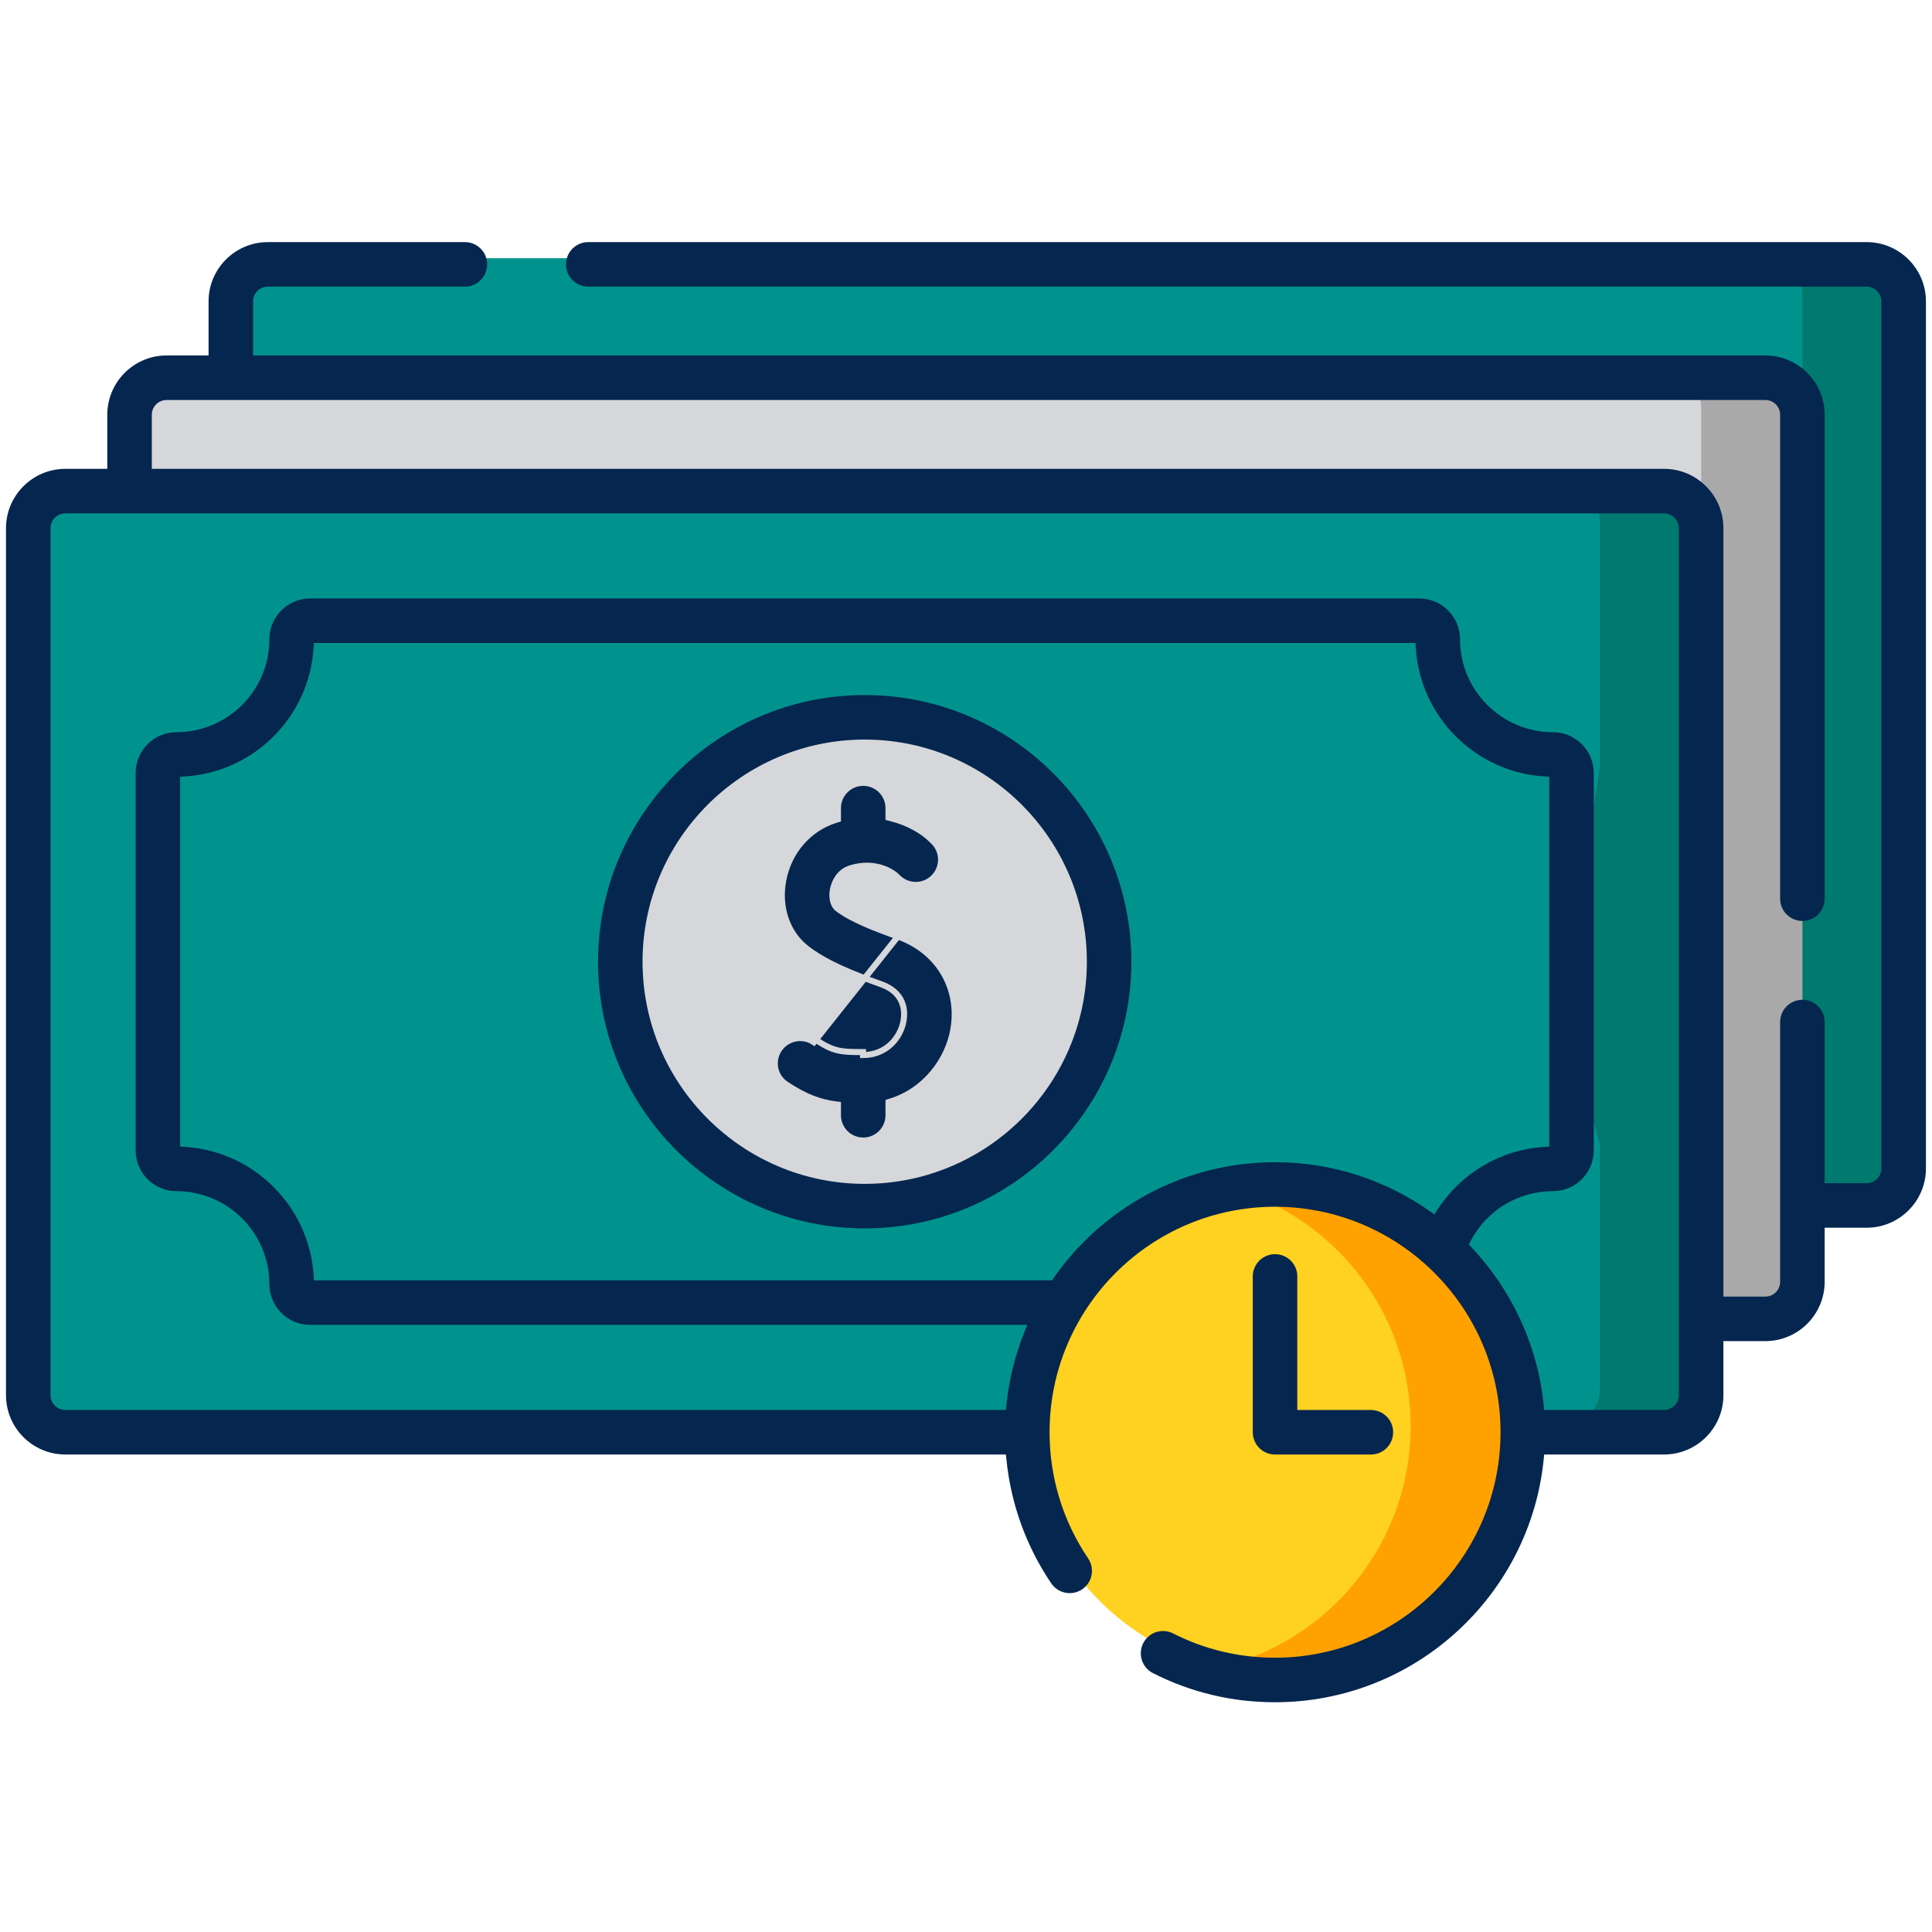
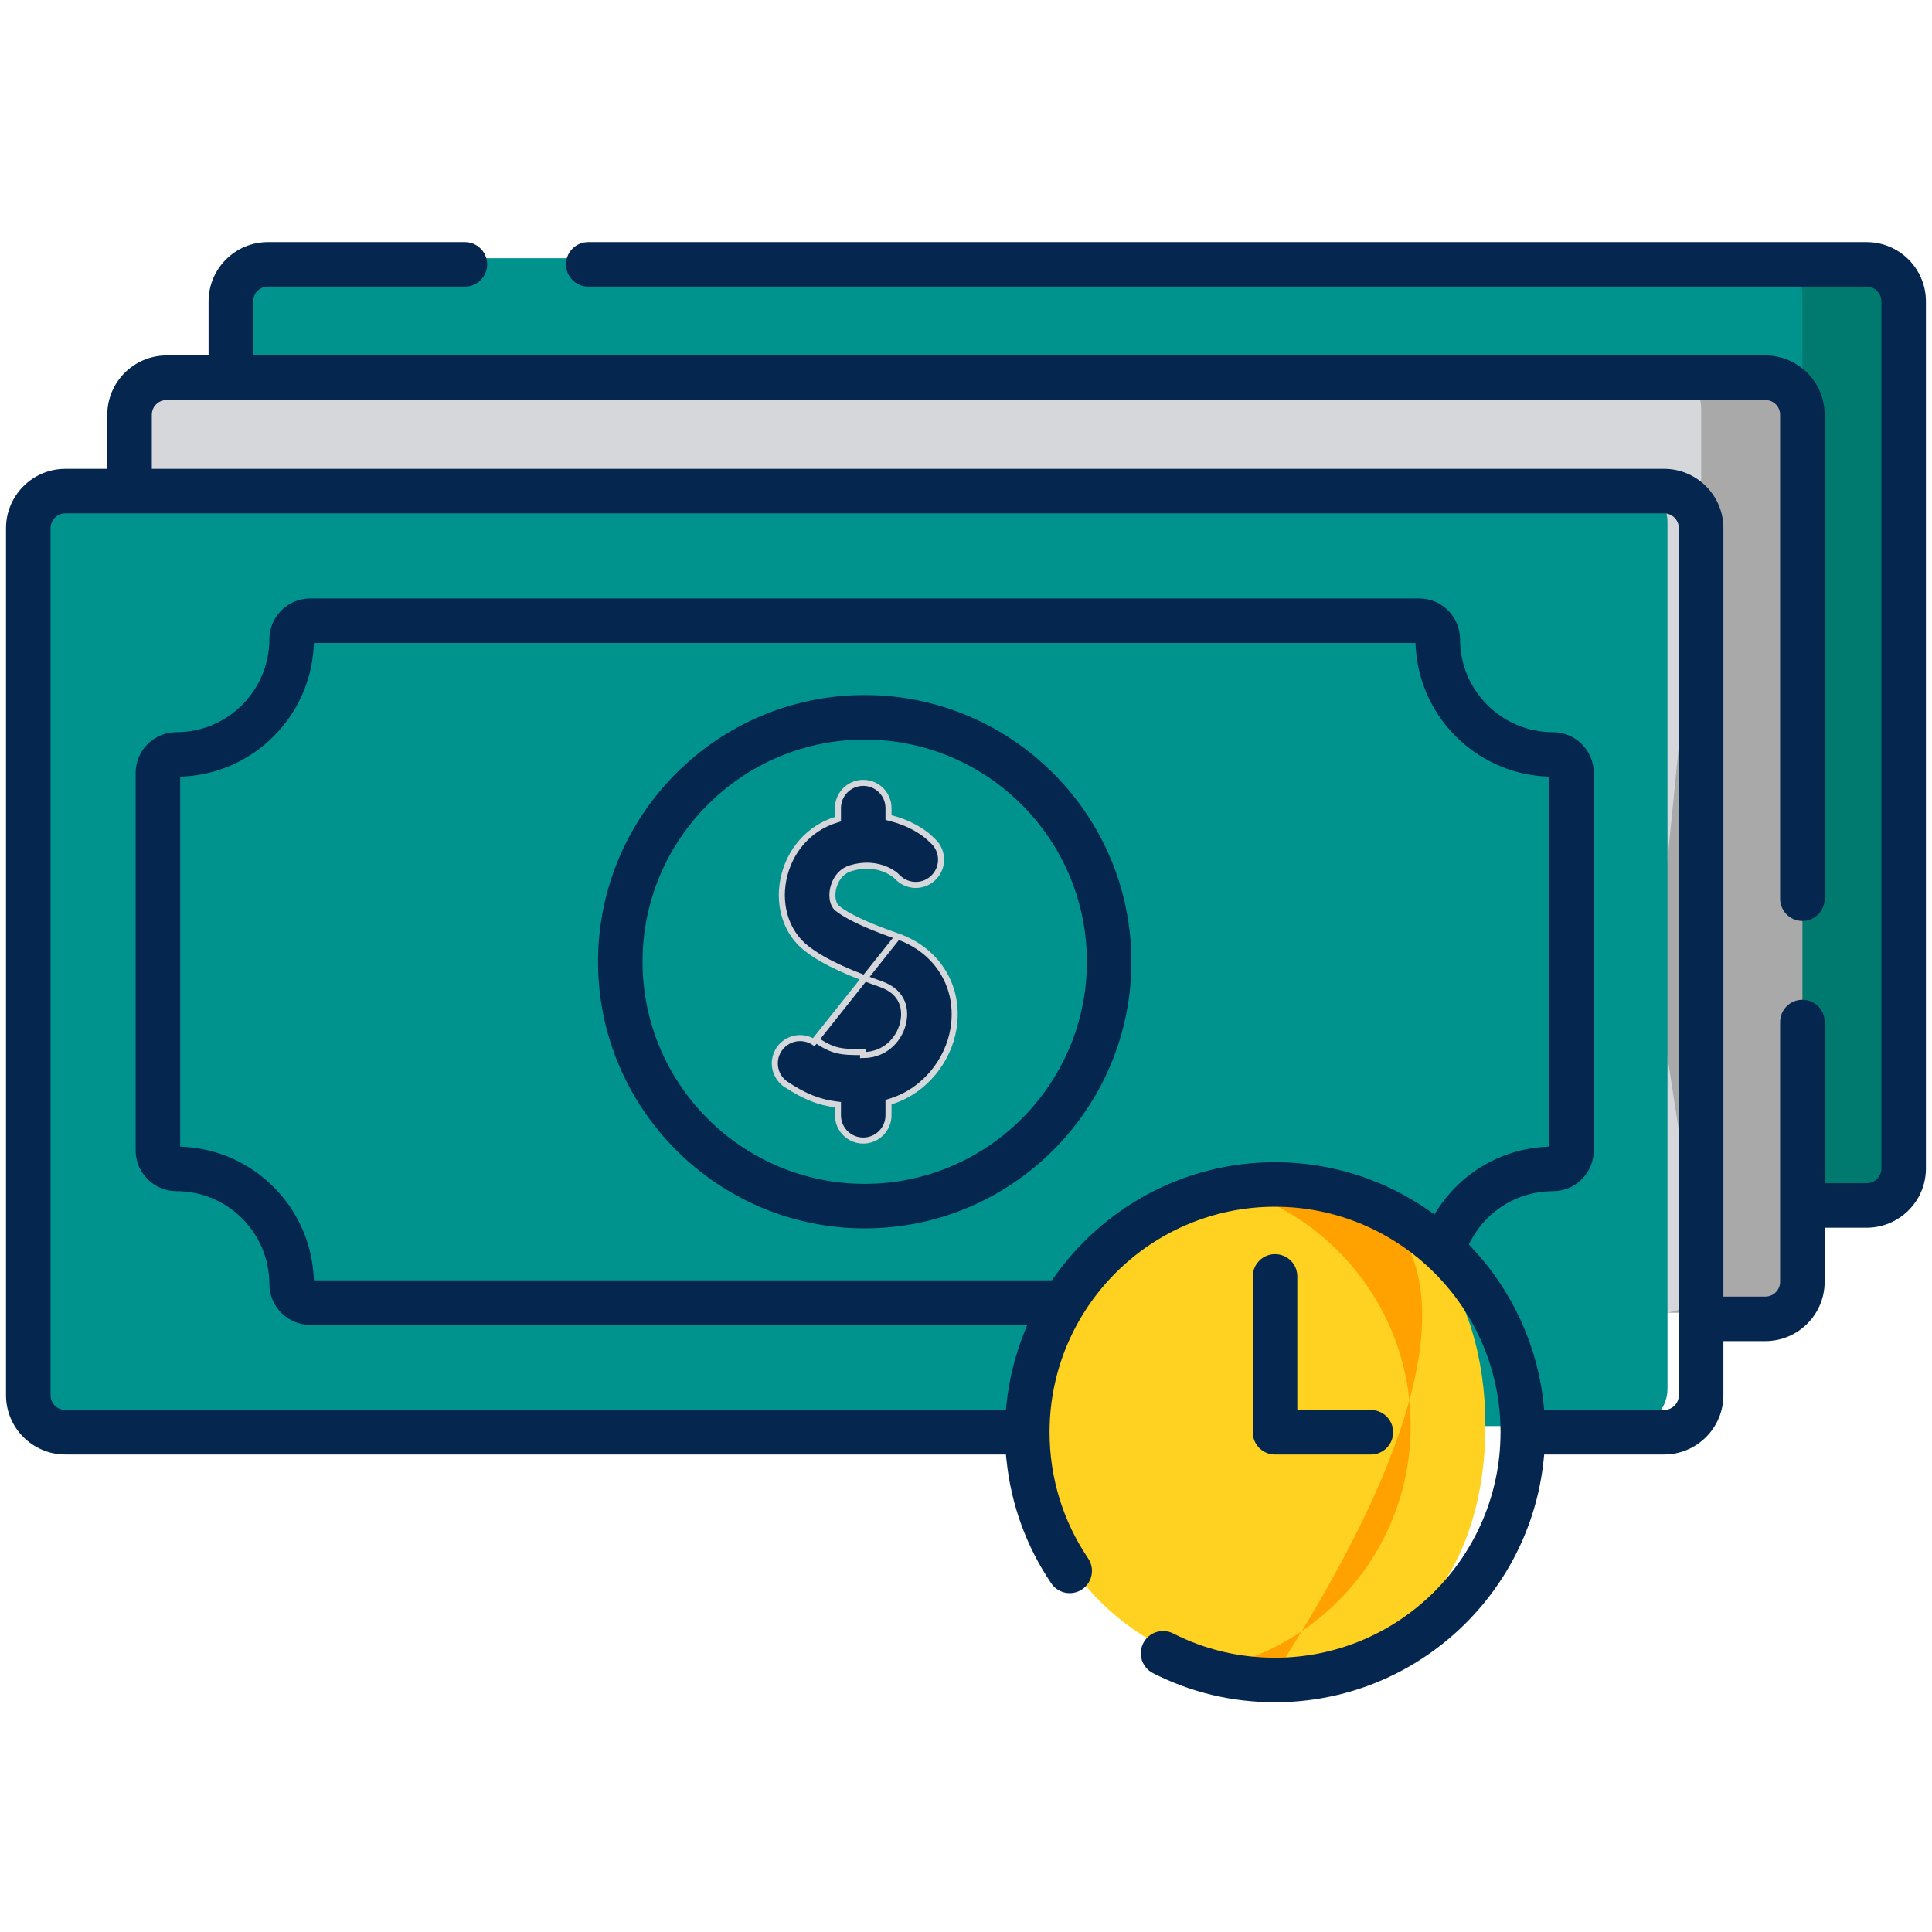
<svg xmlns="http://www.w3.org/2000/svg" width="64" height="64" viewBox="0 0 64 64" fill="none">
  <path d="M60.72 39.728C61.398 39.728 61.947 39.179 61.947 38.502V9.779C61.947 9.102 61.398 8.553 60.72 8.553H8.873C8.196 8.553 7.646 9.102 7.646 9.779V38.502C7.646 39.179 8.196 39.728 8.873 39.728H60.72V39.728Z" fill="#00938E" />
  <path d="M59.707 9.779C59.707 9.102 59.158 8.553 58.48 8.553H61.835C62.513 8.553 63.062 9.102 63.062 9.779V38.502C63.062 39.179 62.513 39.728 61.835 39.728H58.48C59.158 39.728 59.707 39.179 59.707 38.502L58.457 30.391L58.455 26.086L59.707 13.535V9.779Z" fill="#00796E" />
  <path d="M57.367 43.484C58.044 43.484 58.593 42.935 58.593 42.258V13.535C58.593 12.858 58.044 12.309 57.367 12.309H5.52C4.842 12.309 4.293 12.858 4.293 13.536V42.257C4.293 42.935 4.842 43.484 5.52 43.484H57.367V43.484Z" fill="#D6D7DA" />
  <path d="M56.354 13.535C56.354 12.858 55.804 12.309 55.127 12.309H58.482C59.159 12.309 59.708 12.858 59.708 13.535V42.257C59.708 42.935 59.159 43.484 58.482 43.484H55.127C55.804 43.484 56.354 42.935 56.354 42.257L55.104 34.147L55.102 29.842L56.354 17.291V13.535Z" fill="#A9A9AA" />
  <path d="M54.011 47.24C54.688 47.24 55.238 46.691 55.238 46.013V17.291C55.238 16.614 54.689 16.064 54.011 16.064H2.164C1.487 16.064 0.938 16.614 0.938 17.291V46.013C0.938 46.691 1.487 47.24 2.164 47.24H54.011V47.24Z" fill="#00938E" />
-   <path d="M52.998 17.291C52.998 16.614 52.449 16.064 51.771 16.064H55.126C55.804 16.064 56.353 16.614 56.353 17.291V46.013C56.353 46.691 55.804 47.24 55.126 47.24H51.771C52.449 47.24 52.998 46.691 52.998 46.013V37.903L51.746 33.598L52.998 25.401V17.291Z" fill="#00796E" />
-   <path d="M28.645 39.749C33.117 39.749 36.742 36.124 36.742 31.652C36.742 27.181 33.117 23.556 28.645 23.556C24.174 23.556 20.549 27.181 20.549 31.652C20.549 36.124 24.174 39.749 28.645 39.749Z" fill="#D6D7DA" />
  <path d="M49.206 47.24C49.206 51.773 46.771 55.323 42.238 55.323C41.599 55.323 40.977 55.374 40.38 55.236C36.742 54.394 34.031 51.133 34.031 47.24C34.031 43.347 36.742 40.087 40.38 39.245C40.977 39.106 41.599 39.157 42.238 39.157C46.771 39.157 49.206 42.708 49.206 47.24Z" fill="#FFD121" />
-   <path d="M42.239 39.033C41.599 39.033 40.978 39.109 40.381 39.247C44.018 40.089 46.73 43.347 46.73 47.24C46.73 51.133 44.018 54.391 40.381 55.233C40.978 55.372 41.599 55.447 42.239 55.447C46.771 55.447 50.446 51.773 50.446 47.24C50.446 42.708 46.772 39.033 42.239 39.033Z" fill="#FFA200" />
+   <path d="M42.239 39.033C41.599 39.033 40.978 39.109 40.381 39.247C44.018 40.089 46.73 43.347 46.73 47.24C46.73 51.133 44.018 54.391 40.381 55.233C40.978 55.372 41.599 55.447 42.239 55.447C50.446 42.708 46.772 39.033 42.239 39.033Z" fill="#FFA200" />
  <path d="M29.744 31.022L29.744 31.022C29.019 30.766 28.198 30.451 27.738 30.091L27.738 30.091C27.659 30.029 27.613 29.928 27.591 29.823C27.569 29.717 27.568 29.593 27.592 29.47L27.592 29.47C27.615 29.347 27.728 28.896 28.184 28.759L28.185 28.759C29.018 28.508 29.561 28.909 29.655 28.986L29.66 28.99L29.66 28.99L29.761 29.086C29.761 29.086 29.761 29.086 29.761 29.086C30.098 29.403 30.628 29.389 30.945 29.052C31.263 28.716 31.248 28.186 30.912 27.868L30.788 27.752C30.788 27.752 30.788 27.751 30.788 27.751C30.545 27.527 30.096 27.249 29.509 27.103L29.433 27.084V27.006V26.77C29.433 26.308 29.058 25.933 28.596 25.933C28.133 25.933 27.758 26.308 27.758 26.77V27.064V27.138L27.688 27.16C26.795 27.434 26.127 28.198 25.946 29.16C25.777 30.054 26.073 30.913 26.705 31.409L26.705 31.409C27.346 31.912 28.269 32.278 29.185 32.602L29.185 32.602C29.564 32.736 29.77 32.953 29.87 33.186C29.969 33.416 29.959 33.649 29.932 33.81L29.932 33.81C29.841 34.353 29.382 34.946 28.59 34.951C28.59 34.951 28.59 34.951 28.59 34.951L28.589 34.851C27.821 34.856 27.599 34.821 27.017 34.441L29.744 31.022ZM29.744 31.022C31.077 31.493 31.813 32.724 31.584 34.088C31.414 35.1 30.667 36.126 29.503 36.488L29.433 36.51V36.583V36.944C29.433 37.407 29.058 37.782 28.596 37.782C28.133 37.782 27.758 37.407 27.758 36.944V36.681V36.593L27.671 36.582C27.132 36.51 26.67 36.334 26.046 35.926L25.991 36.01L26.046 35.926C25.658 35.673 25.55 35.154 25.803 34.767C26.057 34.38 26.575 34.271 26.962 34.524L29.744 31.022Z" fill="#05264F" stroke="#D6D7DA" stroke-width="0.2" />
  <path fill-rule="evenodd" clip-rule="evenodd" d="M19.811 31.858C19.811 26.988 23.773 23.024 28.645 23.024C33.516 23.024 37.479 26.988 37.478 31.858C37.478 36.729 33.516 40.692 28.645 40.692C23.774 40.692 19.811 36.729 19.811 31.858ZM21.285 31.858C21.285 35.916 24.587 39.217 28.645 39.217C32.703 39.217 36.004 35.916 36.004 31.858C36.004 27.8 32.703 24.499 28.645 24.499C24.587 24.499 21.285 27.8 21.285 31.858Z" fill="#05264F" />
  <path fill-rule="evenodd" clip-rule="evenodd" d="M42.975 42.283V46.708H45.412C45.819 46.708 46.15 47.038 46.15 47.445C46.15 47.853 45.819 48.183 45.412 48.183H42.237C41.83 48.183 41.5 47.853 41.5 47.445V42.283C41.5 41.876 41.83 41.546 42.237 41.546C42.645 41.546 42.975 41.876 42.975 42.283Z" fill="#05264F" />
  <path fill-rule="evenodd" clip-rule="evenodd" d="M60.444 33.856V39.195H61.835C62.105 39.195 62.324 38.976 62.324 38.706V9.984C62.324 9.714 62.105 9.495 61.835 9.495H19.486C19.079 9.495 18.749 9.164 18.749 8.757C18.749 8.35 19.079 8.02 19.486 8.02H61.835C62.918 8.02 63.799 8.901 63.799 9.984V38.706C63.799 39.789 62.918 40.67 61.835 40.67H60.444V42.462C60.444 43.545 59.563 44.426 58.48 44.426H57.09V46.218C57.09 47.301 56.208 48.182 55.125 48.182H51.153L51.135 48.362C50.674 52.864 46.859 56.389 42.237 56.389C40.815 56.389 39.455 56.065 38.194 55.425C37.831 55.241 37.686 54.797 37.87 54.434C38.055 54.07 38.498 53.925 38.862 54.11C39.913 54.644 41.05 54.914 42.237 54.914C46.356 54.914 49.707 51.563 49.707 47.444C49.707 43.326 46.356 39.975 42.237 39.975C38.118 39.975 34.768 43.326 34.768 47.444C34.768 48.943 35.21 50.388 36.046 51.624C36.274 51.961 36.185 52.42 35.848 52.648C35.51 52.876 35.052 52.788 34.824 52.45C33.994 51.224 33.49 49.825 33.341 48.362L33.322 48.182H2.164C1.081 48.182 0.199 47.301 0.199 46.218V17.496C0.199 16.413 1.081 15.531 2.164 15.531H3.554V13.74C3.554 12.657 4.435 11.775 5.518 11.775H6.909V9.984C6.909 8.901 7.79 8.02 8.873 8.02H15.4C15.808 8.02 16.138 8.35 16.138 8.757C16.138 9.164 15.808 9.495 15.4 9.495H8.873C8.603 9.495 8.384 9.714 8.384 9.984V11.775H58.48C59.563 11.775 60.444 12.657 60.444 13.74V29.77C60.444 30.178 60.114 30.508 59.707 30.508C59.299 30.508 58.969 30.178 58.969 29.77V13.74C58.969 13.47 58.75 13.251 58.48 13.251H5.518C5.248 13.251 5.029 13.47 5.029 13.74V15.531H55.125C56.208 15.531 57.09 16.413 57.09 17.496V42.951H58.48C58.75 42.951 58.969 42.732 58.969 42.462V33.856C58.969 33.449 59.299 33.119 59.707 33.119C60.114 33.119 60.444 33.449 60.444 33.856ZM10.4 42.413H34.848L34.907 42.328C36.527 40.015 39.208 38.5 42.237 38.5C44.136 38.5 45.897 39.096 47.346 40.109L47.516 40.228L47.629 40.054C48.4 38.868 49.689 38.092 51.134 37.994L51.321 37.981V25.732L51.134 25.719C48.87 25.566 47.055 23.75 46.901 21.486L46.889 21.3H10.4L10.387 21.486C10.234 23.75 8.418 25.566 6.154 25.719L5.968 25.732V37.981L6.154 37.994C8.418 38.147 10.234 39.963 10.387 42.227L10.4 42.413ZM51.135 46.527L51.153 46.707H55.125C55.395 46.707 55.614 46.487 55.614 46.218V17.496C55.614 17.226 55.395 17.006 55.125 17.006H2.164C1.894 17.006 1.674 17.226 1.674 17.496V46.218C1.674 46.488 1.894 46.707 2.164 46.707H33.321L33.34 46.527C33.424 45.7 33.624 44.907 33.92 44.162L34.028 43.888H10.274C9.529 43.888 8.923 43.282 8.923 42.537C8.923 40.84 7.542 39.459 5.844 39.459C5.099 39.459 4.493 38.853 4.493 38.108V25.606C4.493 24.861 5.099 24.255 5.844 24.255C7.542 24.255 8.923 22.874 8.923 21.176C8.923 20.431 9.529 19.825 10.274 19.825H47.015C47.76 19.825 48.366 20.431 48.366 21.176C48.366 22.874 49.747 24.255 51.445 24.255C52.19 24.255 52.796 24.861 52.796 25.606V38.108C52.796 38.853 52.19 39.459 51.445 39.459C50.288 39.459 49.249 40.1 48.723 41.097L48.656 41.224L48.754 41.328C50.061 42.719 50.93 44.526 51.135 46.527Z" fill="#05264F" />
</svg>